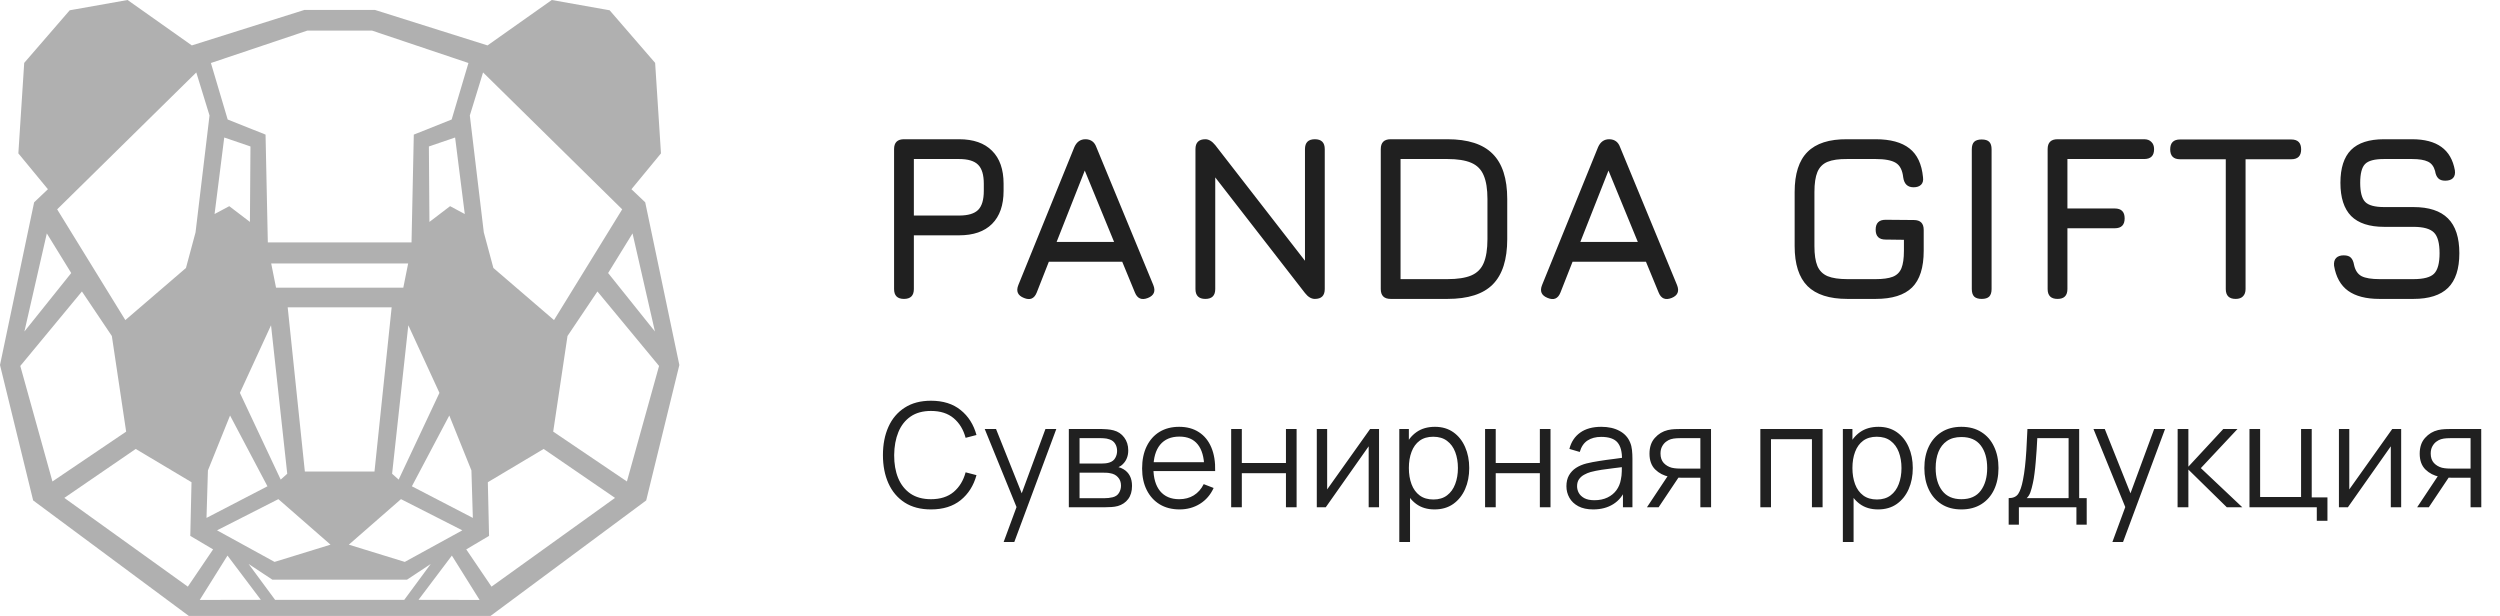
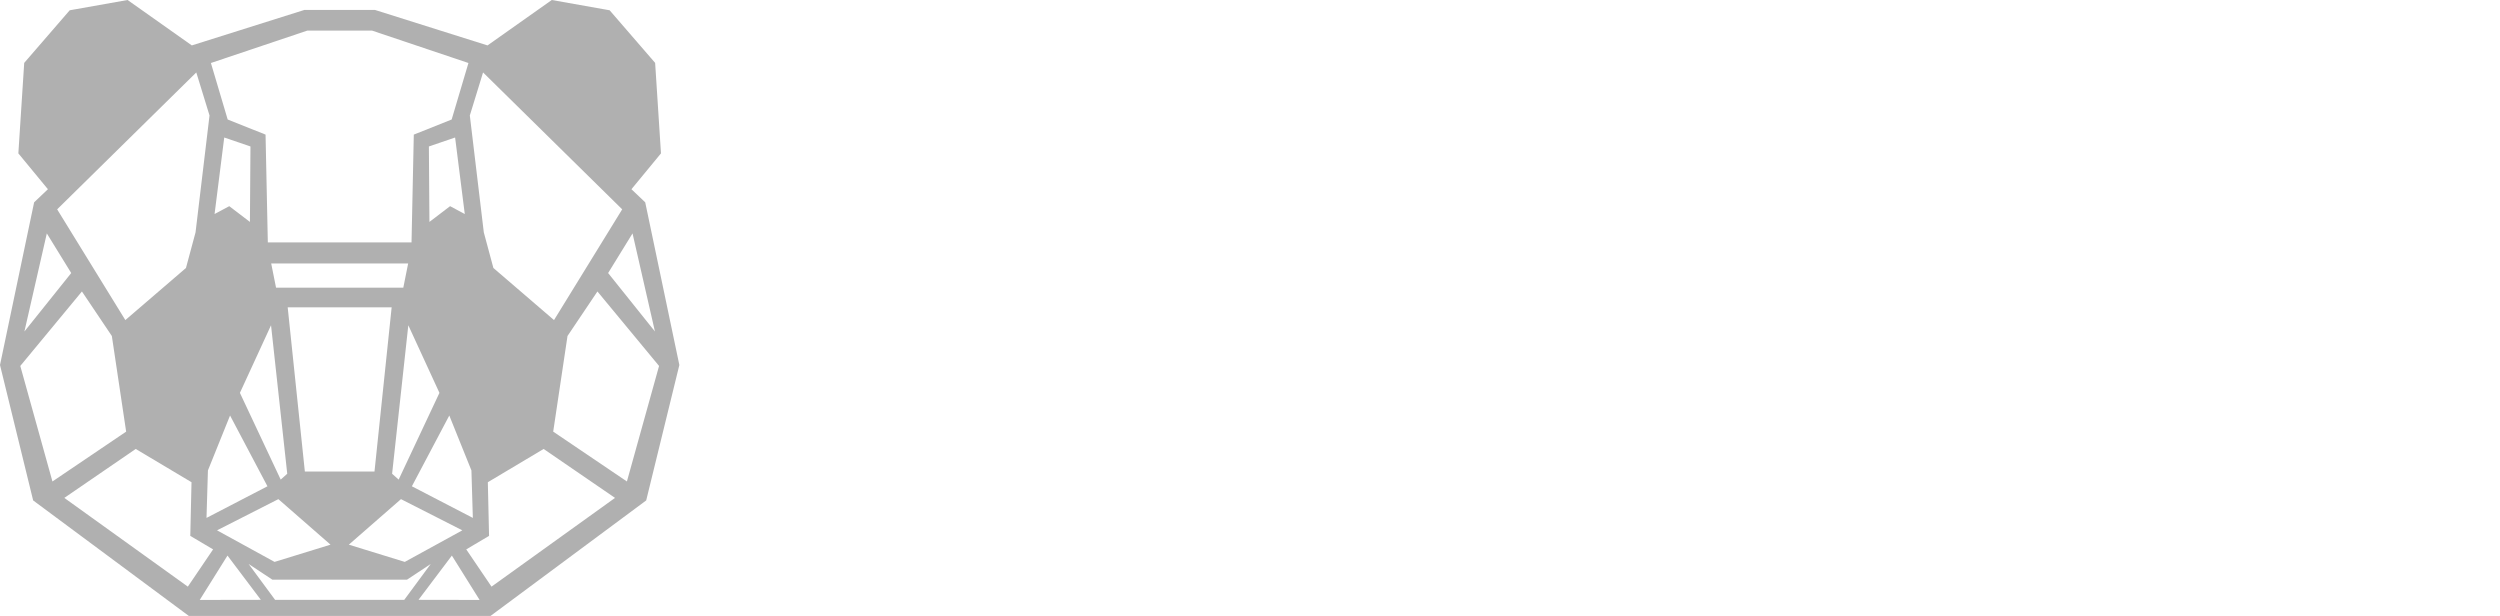
<svg xmlns="http://www.w3.org/2000/svg" width="276" height="68" viewBox="0 0 276 68" fill="none">
  <path fill-rule="evenodd" clip-rule="evenodd" d="M69.831 25.768L72.305 36.596L67.137 30.143L69.831 25.768ZM5.169 25.768L2.695 36.596L7.863 30.143L5.169 25.768ZM33.918 3.381L23.284 6.955L25.136 13.193L29.317 14.861L29.568 26.764C34.856 26.764 40.144 26.764 45.432 26.764L45.683 14.861L49.864 13.193L51.716 6.955L41.082 3.381C38.694 3.381 36.306 3.381 33.918 3.381ZM29.94 29.087L30.475 31.759C35.158 31.759 39.842 31.759 44.525 31.759L45.06 29.087C40.016 29.095 34.984 29.095 29.94 29.087ZM31.761 33.927L33.656 52.058L41.344 52.058L43.239 33.927L31.761 33.927ZM30.07 63.997L27.447 62.262L30.369 66.222C35.125 66.216 39.875 66.216 44.631 66.222L47.553 62.262L44.93 63.997C39.977 63.996 35.023 63.996 30.07 63.997ZM31.003 68L20.848 68L3.66 55.247L-5.20753e-06 40.297L3.768 22.336L5.289 20.89L2.027 16.933L2.673 6.943L7.697 1.134L14.084 2.30398e-06L21.178 5.014L33.6 1.098C36.2 1.098 38.8 1.098 41.4 1.098L53.822 5.014L60.916 6.3981e-06L67.303 1.134L72.327 6.943L72.972 16.933L69.711 20.89L71.232 22.336L75 40.297L71.34 55.247L54.152 68L43.997 68C39.666 68 35.334 68 31.003 68ZM6.31 23.111L21.67 7.997L23.131 12.749L21.588 25.653L20.53 29.585L13.837 35.337L6.31 23.111ZM2.24 40.401L9.044 32.178L12.348 37.095L13.927 47.652L5.789 53.154L2.24 40.401ZM7.101 54.968L14.983 49.565L21.143 53.236L21.008 59.161L23.526 60.652L20.737 64.765L7.101 54.968ZM22.955 51.935L25.398 45.872L29.527 53.686L22.798 57.177L22.955 51.935ZM23.96 58.549L30.732 55.105L36.489 60.131L30.311 62.034L23.96 58.549ZM22.052 66.233L25.114 61.335L28.798 66.221L22.052 66.233ZM26.486 43.373L29.922 35.908L31.711 52.302L30.989 52.949L26.486 43.373ZM24.756 15.181L23.689 23.628L25.311 22.761L27.591 24.5L27.651 16.169L24.756 15.181ZM68.69 23.111L53.33 7.997L51.869 12.749L53.412 25.653L54.47 29.585L61.163 35.337L68.69 23.111ZM72.76 40.401L65.956 32.178L62.652 37.095L61.073 47.652L69.211 53.154L72.76 40.401ZM67.899 54.968L60.017 49.565L53.857 53.236L53.992 59.161L51.474 60.652L54.263 64.765L67.899 54.968ZM52.045 51.935L49.602 45.872L45.472 53.686L52.202 57.177L52.045 51.935ZM51.04 58.549L44.268 55.105L38.511 60.131L44.689 62.034L51.04 58.549ZM52.948 66.233L49.886 61.335L46.202 66.221L52.948 66.233ZM48.514 43.373L45.078 35.908L43.289 52.302L44.011 52.949L48.514 43.373ZM50.243 15.181L51.311 23.628L49.689 22.761L47.409 24.5L47.349 16.169L50.243 15.181Z" fill="#B0B0B0" />
-   <path d="M99.798 33C99.07 33 98.706 32.636 98.706 31.908V16.464C98.706 15.736 99.07 15.372 99.798 15.372H105.882C107.468 15.372 108.681 15.797 109.522 16.646C110.371 17.487 110.796 18.7 110.796 20.286V21.066C110.796 22.652 110.371 23.87 109.522 24.719C108.681 25.56 107.468 25.98 105.882 25.98H100.89V31.908C100.89 32.636 100.526 33 99.798 33ZM100.89 23.796H105.882C106.87 23.796 107.572 23.588 107.988 23.172C108.404 22.756 108.612 22.054 108.612 21.066V20.286C108.612 19.307 108.404 18.609 107.988 18.193C107.572 17.768 106.87 17.556 105.882 17.556H100.89V23.796ZM113.05 32.896C112.357 32.627 112.149 32.151 112.426 31.466L118.614 16.23C118.874 15.658 119.282 15.372 119.836 15.372H119.888C120.452 15.398 120.833 15.684 121.032 16.23L127.324 31.466C127.602 32.151 127.402 32.627 126.726 32.896C126.042 33.165 125.565 32.965 125.296 32.298L123.892 28.892H115.793L114.454 32.298C114.186 32.974 113.718 33.173 113.05 32.896ZM116.651 26.708H122.995L119.758 18.83L116.651 26.708ZM133.071 33C132.343 33 131.979 32.636 131.979 31.908V16.464C131.979 15.736 132.343 15.372 133.071 15.372C133.444 15.372 133.808 15.589 134.163 16.022L144.615 29.49H144.069V16.464C144.069 15.736 144.433 15.372 145.161 15.372C145.889 15.372 146.253 15.736 146.253 16.464V31.908C146.253 32.636 145.889 33 145.161 33C144.771 33 144.407 32.783 144.069 32.35L133.617 18.882H134.163V31.908C134.163 32.636 133.799 33 133.071 33ZM153.529 33C152.801 33 152.437 32.636 152.437 31.908V16.464C152.437 15.736 152.801 15.372 153.529 15.372H159.795C162.057 15.372 163.721 15.909 164.787 16.984C165.861 18.05 166.399 19.714 166.399 21.976V26.396C166.399 28.658 165.866 30.326 164.8 31.401C163.742 32.467 162.074 33 159.795 33H153.529ZM154.621 30.816H159.795C160.904 30.816 161.779 30.682 162.421 30.413C163.071 30.136 163.53 29.676 163.799 29.035C164.076 28.385 164.215 27.505 164.215 26.396V21.976C164.215 20.875 164.076 20.004 163.799 19.363C163.53 18.713 163.071 18.249 162.421 17.972C161.779 17.695 160.904 17.556 159.795 17.556H154.621V30.816ZM170.869 32.896C170.176 32.627 169.968 32.151 170.245 31.466L176.433 16.23C176.693 15.658 177.1 15.372 177.655 15.372H177.707C178.27 15.398 178.652 15.684 178.851 16.23L185.143 31.466C185.42 32.151 185.221 32.627 184.545 32.896C183.86 33.165 183.384 32.965 183.115 32.298L181.711 28.892H173.612L172.273 32.298C172.004 32.974 171.536 33.173 170.869 32.896ZM174.47 26.708H180.814L177.577 18.83L174.47 26.708ZM203.953 33C201.968 33 200.499 32.528 199.546 31.583C198.601 30.63 198.129 29.161 198.129 27.176V21.196C198.129 19.194 198.601 17.721 199.546 16.776C200.491 15.823 201.951 15.355 203.927 15.372H207.073C208.702 15.372 209.946 15.71 210.804 16.386C211.662 17.053 212.16 18.111 212.299 19.558C212.351 19.922 212.282 20.199 212.091 20.39C211.9 20.581 211.623 20.676 211.259 20.676C210.6 20.676 210.219 20.312 210.115 19.584C210.028 18.787 209.751 18.249 209.283 17.972C208.824 17.695 208.087 17.556 207.073 17.556H203.927C203.008 17.547 202.285 17.651 201.756 17.868C201.236 18.085 200.863 18.462 200.638 18.999C200.421 19.528 200.313 20.26 200.313 21.196V27.176C200.313 28.103 200.421 28.831 200.638 29.36C200.863 29.889 201.24 30.266 201.769 30.491C202.298 30.708 203.026 30.816 203.953 30.816H207.073C207.879 30.816 208.507 30.729 208.958 30.556C209.417 30.374 209.738 30.058 209.92 29.607C210.102 29.156 210.193 28.519 210.193 27.696V26.474L208.165 26.448C207.437 26.448 207.073 26.084 207.073 25.356C207.073 24.628 207.437 24.264 208.165 24.264L211.285 24.29C212.013 24.29 212.377 24.654 212.377 25.382V27.696C212.377 29.542 211.948 30.89 211.09 31.739C210.232 32.58 208.893 33 207.073 33H203.953ZM218.779 33C218.407 33 218.129 32.913 217.947 32.74C217.774 32.558 217.687 32.281 217.687 31.908V16.49C217.687 16.109 217.774 15.831 217.947 15.658C218.129 15.485 218.407 15.398 218.779 15.398C219.161 15.398 219.438 15.485 219.611 15.658C219.785 15.831 219.871 16.109 219.871 16.49V31.908C219.871 32.281 219.785 32.558 219.611 32.74C219.438 32.913 219.161 33 218.779 33ZM227.151 33C226.423 33 226.059 32.636 226.059 31.908V16.464C226.059 15.736 226.423 15.372 227.151 15.372H236.719C237.057 15.372 237.322 15.472 237.512 15.671C237.712 15.862 237.811 16.126 237.811 16.464C237.811 17.192 237.447 17.556 236.719 17.556H228.243V23.016H233.469C234.197 23.016 234.561 23.38 234.561 24.108C234.561 24.836 234.197 25.2 233.469 25.2H228.243V31.908C228.243 32.636 227.879 33 227.151 33ZM246.818 33C246.454 33 246.181 32.909 245.999 32.727C245.817 32.545 245.726 32.272 245.726 31.908V17.582H240.682C240.318 17.582 240.045 17.491 239.863 17.309C239.681 17.127 239.59 16.854 239.59 16.49C239.59 16.126 239.681 15.853 239.863 15.671C240.045 15.489 240.318 15.398 240.682 15.398H252.954C253.318 15.398 253.591 15.489 253.773 15.671C253.955 15.853 254.046 16.126 254.046 16.49C254.046 16.854 253.955 17.127 253.773 17.309C253.591 17.491 253.318 17.582 252.954 17.582H247.91V31.908C247.91 32.255 247.815 32.523 247.624 32.714C247.442 32.905 247.174 33 246.818 33ZM262.698 33C261.216 33 260.059 32.701 259.227 32.103C258.404 31.505 257.888 30.582 257.68 29.334C257.645 28.953 257.723 28.667 257.914 28.476C258.105 28.285 258.382 28.19 258.746 28.19C259.11 28.19 259.374 28.277 259.539 28.45C259.712 28.623 259.829 28.892 259.89 29.256C260.02 29.854 260.297 30.266 260.722 30.491C261.155 30.708 261.814 30.816 262.698 30.816H266.442C267.56 30.816 268.318 30.617 268.717 30.218C269.124 29.811 269.328 29.057 269.328 27.956C269.328 26.838 269.12 26.075 268.704 25.668C268.288 25.252 267.534 25.044 266.442 25.044H263.218C261.58 25.044 260.362 24.645 259.565 23.848C258.776 23.042 258.382 21.82 258.382 20.182C258.382 18.553 258.772 17.344 259.552 16.555C260.341 15.766 261.554 15.372 263.192 15.372H266.286C267.664 15.372 268.743 15.654 269.523 16.217C270.312 16.78 270.81 17.643 271.018 18.804C271.07 19.177 271.001 19.463 270.81 19.662C270.619 19.853 270.333 19.948 269.952 19.948C269.605 19.948 269.345 19.857 269.172 19.675C268.999 19.493 268.886 19.229 268.834 18.882C268.695 18.371 268.431 18.024 268.041 17.842C267.651 17.651 267.066 17.556 266.286 17.556H263.192C262.152 17.556 261.454 17.742 261.099 18.115C260.744 18.479 260.566 19.168 260.566 20.182C260.566 21.205 260.748 21.907 261.112 22.288C261.476 22.669 262.178 22.86 263.218 22.86H266.442C268.149 22.86 269.419 23.276 270.251 24.108C271.092 24.94 271.512 26.223 271.512 27.956C271.512 29.681 271.096 30.955 270.264 31.778C269.432 32.593 268.158 33 266.442 33H262.698Z" fill="#202020" />
-   <path d="M102.78 56.24C101.633 56.24 100.665 55.987 99.876 55.48C99.087 54.968 98.489 54.261 98.084 53.36C97.679 52.459 97.476 51.419 97.476 50.24C97.476 49.061 97.679 48.021 98.084 47.12C98.489 46.219 99.087 45.515 99.876 45.008C100.665 44.496 101.633 44.24 102.78 44.24C104.119 44.24 105.212 44.584 106.06 45.272C106.908 45.955 107.489 46.872 107.804 48.024L106.604 48.336C106.359 47.424 105.919 46.701 105.284 46.168C104.649 45.635 103.815 45.368 102.78 45.368C101.879 45.368 101.129 45.573 100.532 45.984C99.935 46.395 99.484 46.968 99.18 47.704C98.881 48.435 98.727 49.28 98.716 50.24C98.711 51.2 98.857 52.045 99.156 52.776C99.46 53.507 99.913 54.08 100.516 54.496C101.124 54.907 101.879 55.112 102.78 55.112C103.815 55.112 104.649 54.845 105.284 54.312C105.919 53.773 106.359 53.051 106.604 52.144L107.804 52.456C107.489 53.608 106.908 54.528 106.06 55.216C105.212 55.899 104.119 56.24 102.78 56.24ZM110.801 59.84L112.473 55.304L112.497 56.648L108.713 47.36H109.961L113.065 55.128H112.553L115.417 47.36H116.617L111.977 59.84H110.801ZM117.999 56V47.36H121.559C121.74 47.36 121.959 47.371 122.215 47.392C122.476 47.413 122.719 47.453 122.943 47.512C123.428 47.64 123.817 47.901 124.111 48.296C124.409 48.691 124.559 49.165 124.559 49.72C124.559 50.029 124.511 50.307 124.415 50.552C124.324 50.792 124.193 51 124.023 51.176C123.943 51.267 123.855 51.347 123.759 51.416C123.663 51.48 123.569 51.533 123.479 51.576C123.649 51.608 123.833 51.683 124.031 51.8C124.34 51.981 124.575 52.227 124.735 52.536C124.895 52.84 124.975 53.211 124.975 53.648C124.975 54.24 124.833 54.723 124.551 55.096C124.268 55.469 123.889 55.725 123.415 55.864C123.201 55.923 122.969 55.96 122.719 55.976C122.473 55.992 122.241 56 122.023 56H117.999ZM119.183 55H121.967C122.079 55 122.22 54.992 122.391 54.976C122.561 54.955 122.713 54.928 122.847 54.896C123.161 54.816 123.391 54.656 123.535 54.416C123.684 54.171 123.759 53.904 123.759 53.616C123.759 53.237 123.647 52.928 123.423 52.688C123.204 52.443 122.911 52.293 122.543 52.24C122.42 52.213 122.292 52.197 122.159 52.192C122.025 52.187 121.905 52.184 121.799 52.184H119.183V55ZM119.183 51.176H121.599C121.737 51.176 121.892 51.168 122.063 51.152C122.239 51.131 122.391 51.096 122.519 51.048C122.796 50.952 122.999 50.787 123.127 50.552C123.26 50.317 123.327 50.061 123.327 49.784C123.327 49.48 123.255 49.213 123.111 48.984C122.972 48.755 122.761 48.595 122.479 48.504C122.287 48.435 122.079 48.395 121.855 48.384C121.636 48.373 121.497 48.368 121.439 48.368H119.183V51.176ZM130.225 56.24C129.383 56.24 128.652 56.053 128.033 55.68C127.42 55.307 126.943 54.781 126.601 54.104C126.26 53.427 126.089 52.632 126.089 51.72C126.089 50.776 126.257 49.96 126.593 49.272C126.929 48.584 127.401 48.053 128.009 47.68C128.623 47.307 129.345 47.12 130.177 47.12C131.031 47.12 131.759 47.317 132.361 47.712C132.964 48.101 133.42 48.661 133.729 49.392C134.039 50.123 134.18 50.995 134.153 52.008H132.953V51.592C132.932 50.472 132.689 49.627 132.225 49.056C131.767 48.485 131.095 48.2 130.209 48.2C129.281 48.2 128.569 48.501 128.073 49.104C127.583 49.707 127.337 50.565 127.337 51.68C127.337 52.768 127.583 53.613 128.073 54.216C128.569 54.813 129.271 55.112 130.177 55.112C130.796 55.112 131.335 54.971 131.793 54.688C132.257 54.4 132.623 53.987 132.889 53.448L133.985 53.872C133.644 54.624 133.14 55.208 132.473 55.624C131.812 56.035 131.063 56.24 130.225 56.24ZM126.921 52.008V51.024H133.521V52.008H126.921ZM135.921 56V47.36H137.097V51.112H141.969V47.36H143.145V56H141.969V52.24H137.097V56H135.921ZM152.246 47.36V56H151.102V49.272L146.366 56H145.374V47.36H146.518V54.032L151.262 47.36H152.246ZM158.371 56.24C157.576 56.24 156.904 56.04 156.355 55.64C155.806 55.235 155.39 54.688 155.107 54C154.824 53.307 154.683 52.531 154.683 51.672C154.683 50.797 154.824 50.019 155.107 49.336C155.395 48.648 155.816 48.107 156.371 47.712C156.926 47.317 157.608 47.12 158.419 47.12C159.208 47.12 159.886 47.32 160.451 47.72C161.016 48.12 161.448 48.664 161.747 49.352C162.051 50.04 162.203 50.813 162.203 51.672C162.203 52.536 162.051 53.312 161.747 54C161.443 54.688 161.006 55.235 160.435 55.64C159.864 56.04 159.176 56.24 158.371 56.24ZM154.483 59.84V47.36H155.539V53.864H155.667V59.84H154.483ZM158.251 55.144C158.854 55.144 159.355 54.992 159.755 54.688C160.155 54.384 160.454 53.971 160.651 53.448C160.854 52.92 160.955 52.328 160.955 51.672C160.955 51.021 160.856 50.435 160.659 49.912C160.462 49.389 160.16 48.976 159.755 48.672C159.355 48.368 158.846 48.216 158.227 48.216C157.624 48.216 157.123 48.363 156.723 48.656C156.328 48.949 156.032 49.357 155.835 49.88C155.638 50.397 155.539 50.995 155.539 51.672C155.539 52.339 155.638 52.936 155.835 53.464C156.032 53.987 156.331 54.397 156.731 54.696C157.131 54.995 157.638 55.144 158.251 55.144ZM163.952 56V47.36H165.128V51.112H170V47.36H171.176V56H170V52.24H165.128V56H163.952ZM175.885 56.24C175.234 56.24 174.688 56.123 174.245 55.888C173.808 55.653 173.48 55.341 173.261 54.952C173.042 54.563 172.933 54.139 172.933 53.68C172.933 53.211 173.026 52.811 173.213 52.48C173.405 52.144 173.664 51.869 173.989 51.656C174.32 51.443 174.701 51.28 175.133 51.168C175.57 51.061 176.053 50.968 176.581 50.888C177.114 50.803 177.634 50.731 178.141 50.672C178.653 50.608 179.101 50.547 179.485 50.488L179.069 50.744C179.085 49.891 178.92 49.259 178.573 48.848C178.226 48.437 177.624 48.232 176.765 48.232C176.173 48.232 175.672 48.365 175.261 48.632C174.856 48.899 174.57 49.32 174.405 49.896L173.261 49.56C173.458 48.787 173.856 48.187 174.453 47.76C175.05 47.333 175.826 47.12 176.781 47.12C177.57 47.12 178.24 47.269 178.789 47.568C179.344 47.861 179.736 48.288 179.965 48.848C180.072 49.099 180.141 49.379 180.173 49.688C180.205 49.997 180.221 50.312 180.221 50.632V56H179.173V53.832L179.477 53.96C179.184 54.701 178.728 55.267 178.109 55.656C177.49 56.045 176.749 56.24 175.885 56.24ZM176.021 55.224C176.57 55.224 177.05 55.125 177.461 54.928C177.872 54.731 178.202 54.461 178.453 54.12C178.704 53.773 178.866 53.384 178.941 52.952C179.005 52.675 179.04 52.371 179.045 52.04C179.05 51.704 179.053 51.453 179.053 51.288L179.501 51.52C179.101 51.573 178.666 51.627 178.197 51.68C177.733 51.733 177.274 51.795 176.821 51.864C176.373 51.933 175.968 52.016 175.605 52.112C175.36 52.181 175.122 52.28 174.893 52.408C174.664 52.531 174.474 52.696 174.325 52.904C174.181 53.112 174.109 53.371 174.109 53.68C174.109 53.931 174.17 54.173 174.293 54.408C174.421 54.643 174.624 54.837 174.901 54.992C175.184 55.147 175.557 55.224 176.021 55.224ZM187.72 56V52.744H185.704C185.469 52.744 185.226 52.736 184.976 52.72C184.73 52.699 184.501 52.669 184.288 52.632C183.68 52.515 183.162 52.248 182.736 51.832C182.314 51.411 182.104 50.829 182.104 50.088C182.104 49.363 182.301 48.781 182.696 48.344C183.09 47.901 183.568 47.613 184.128 47.48C184.384 47.421 184.642 47.387 184.904 47.376C185.17 47.365 185.4 47.36 185.592 47.36H188.896L188.904 56H187.72ZM181.824 56L184.232 52.376H185.536L183.112 56H181.824ZM185.64 51.736H187.72V48.368H185.64C185.512 48.368 185.333 48.373 185.104 48.384C184.874 48.395 184.658 48.429 184.456 48.488C184.28 48.541 184.104 48.635 183.928 48.768C183.757 48.896 183.613 49.069 183.496 49.288C183.378 49.501 183.32 49.763 183.32 50.072C183.32 50.504 183.437 50.851 183.672 51.112C183.912 51.368 184.21 51.544 184.568 51.64C184.76 51.683 184.952 51.709 185.144 51.72C185.336 51.731 185.501 51.736 185.64 51.736ZM194.342 56V47.36H201.214V56H200.038V48.488H195.518V56H194.342ZM207.34 56.24C206.545 56.24 205.873 56.04 205.324 55.64C204.775 55.235 204.359 54.688 204.076 54C203.793 53.307 203.652 52.531 203.652 51.672C203.652 50.797 203.793 50.019 204.076 49.336C204.364 48.648 204.785 48.107 205.34 47.712C205.895 47.317 206.577 47.12 207.388 47.12C208.177 47.12 208.855 47.32 209.42 47.72C209.985 48.12 210.417 48.664 210.716 49.352C211.02 50.04 211.172 50.813 211.172 51.672C211.172 52.536 211.02 53.312 210.716 54C210.412 54.688 209.975 55.235 209.404 55.64C208.833 56.04 208.145 56.24 207.34 56.24ZM203.452 59.84V47.36H204.508V53.864H204.636V59.84H203.452ZM207.22 55.144C207.823 55.144 208.324 54.992 208.724 54.688C209.124 54.384 209.423 53.971 209.62 53.448C209.823 52.92 209.924 52.328 209.924 51.672C209.924 51.021 209.825 50.435 209.628 49.912C209.431 49.389 209.129 48.976 208.724 48.672C208.324 48.368 207.815 48.216 207.196 48.216C206.593 48.216 206.092 48.363 205.692 48.656C205.297 48.949 205.001 49.357 204.804 49.88C204.607 50.397 204.508 50.995 204.508 51.672C204.508 52.339 204.607 52.936 204.804 53.464C205.001 53.987 205.3 54.397 205.7 54.696C206.1 54.995 206.607 55.144 207.22 55.144ZM216.537 56.24C215.678 56.24 214.945 56.045 214.337 55.656C213.729 55.267 213.262 54.728 212.937 54.04C212.611 53.352 212.449 52.563 212.449 51.672C212.449 50.765 212.614 49.971 212.945 49.288C213.275 48.605 213.745 48.075 214.353 47.696C214.966 47.312 215.694 47.12 216.537 47.12C217.401 47.12 218.137 47.315 218.745 47.704C219.358 48.088 219.825 48.624 220.145 49.312C220.47 49.995 220.633 50.781 220.633 51.672C220.633 52.579 220.47 53.376 220.145 54.064C219.819 54.747 219.35 55.28 218.737 55.664C218.123 56.048 217.39 56.24 216.537 56.24ZM216.537 55.112C217.497 55.112 218.211 54.795 218.681 54.16C219.15 53.52 219.385 52.691 219.385 51.672C219.385 50.627 219.147 49.795 218.673 49.176C218.203 48.557 217.491 48.248 216.537 48.248C215.891 48.248 215.358 48.395 214.937 48.688C214.521 48.976 214.209 49.379 214.001 49.896C213.798 50.408 213.697 51 213.697 51.672C213.697 52.712 213.937 53.547 214.417 54.176C214.897 54.8 215.603 55.112 216.537 55.112ZM221.757 57.92V54.992C222.248 54.992 222.6 54.835 222.813 54.52C223.027 54.2 223.2 53.691 223.333 52.992C223.424 52.539 223.499 52.051 223.557 51.528C223.616 51.005 223.667 50.408 223.709 49.736C223.752 49.059 223.792 48.267 223.829 47.36H229.541V54.992H230.373V57.92H229.237V56H222.885V57.92H221.757ZM223.749 54.992H228.373V48.368H224.917C224.901 48.773 224.877 49.203 224.845 49.656C224.819 50.109 224.784 50.563 224.741 51.016C224.704 51.469 224.659 51.896 224.605 52.296C224.557 52.691 224.499 53.037 224.429 53.336C224.349 53.72 224.261 54.048 224.165 54.32C224.075 54.592 223.936 54.816 223.749 54.992ZM233.207 59.84L234.879 55.304L234.903 56.648L231.119 47.36H232.367L235.471 55.128H234.959L237.823 47.36H239.023L234.383 59.84H233.207ZM240.405 56L240.413 47.36H241.597V51.52L245.453 47.36H247.021L242.973 51.68L247.549 56H245.837L241.597 51.84V56H240.405ZM255.774 57.496V56H248.342V47.36H249.518V54.872H254.038V47.36H255.214V54.912H256.95V57.496H255.774ZM265.089 47.36V56H263.945V49.272L259.209 56H258.217V47.36H259.361V54.032L264.105 47.36H265.089ZM272.751 56V52.744H270.735C270.5 52.744 270.258 52.736 270.007 52.72C269.762 52.699 269.532 52.669 269.319 52.632C268.711 52.515 268.194 52.248 267.767 51.832C267.346 51.411 267.135 50.829 267.135 50.088C267.135 49.363 267.332 48.781 267.727 48.344C268.122 47.901 268.599 47.613 269.159 47.48C269.415 47.421 269.674 47.387 269.935 47.376C270.202 47.365 270.431 47.36 270.623 47.36H273.927L273.935 56H272.751ZM266.855 56L269.263 52.376H270.567L268.143 56H266.855ZM270.671 51.736H272.751V48.368H270.671C270.543 48.368 270.364 48.373 270.135 48.384C269.906 48.395 269.69 48.429 269.487 48.488C269.311 48.541 269.135 48.635 268.959 48.768C268.788 48.896 268.644 49.069 268.527 49.288C268.41 49.501 268.351 49.763 268.351 50.072C268.351 50.504 268.468 50.851 268.703 51.112C268.943 51.368 269.242 51.544 269.599 51.64C269.791 51.683 269.983 51.709 270.175 51.72C270.367 51.731 270.532 51.736 270.671 51.736Z" fill="#202020" />
</svg>